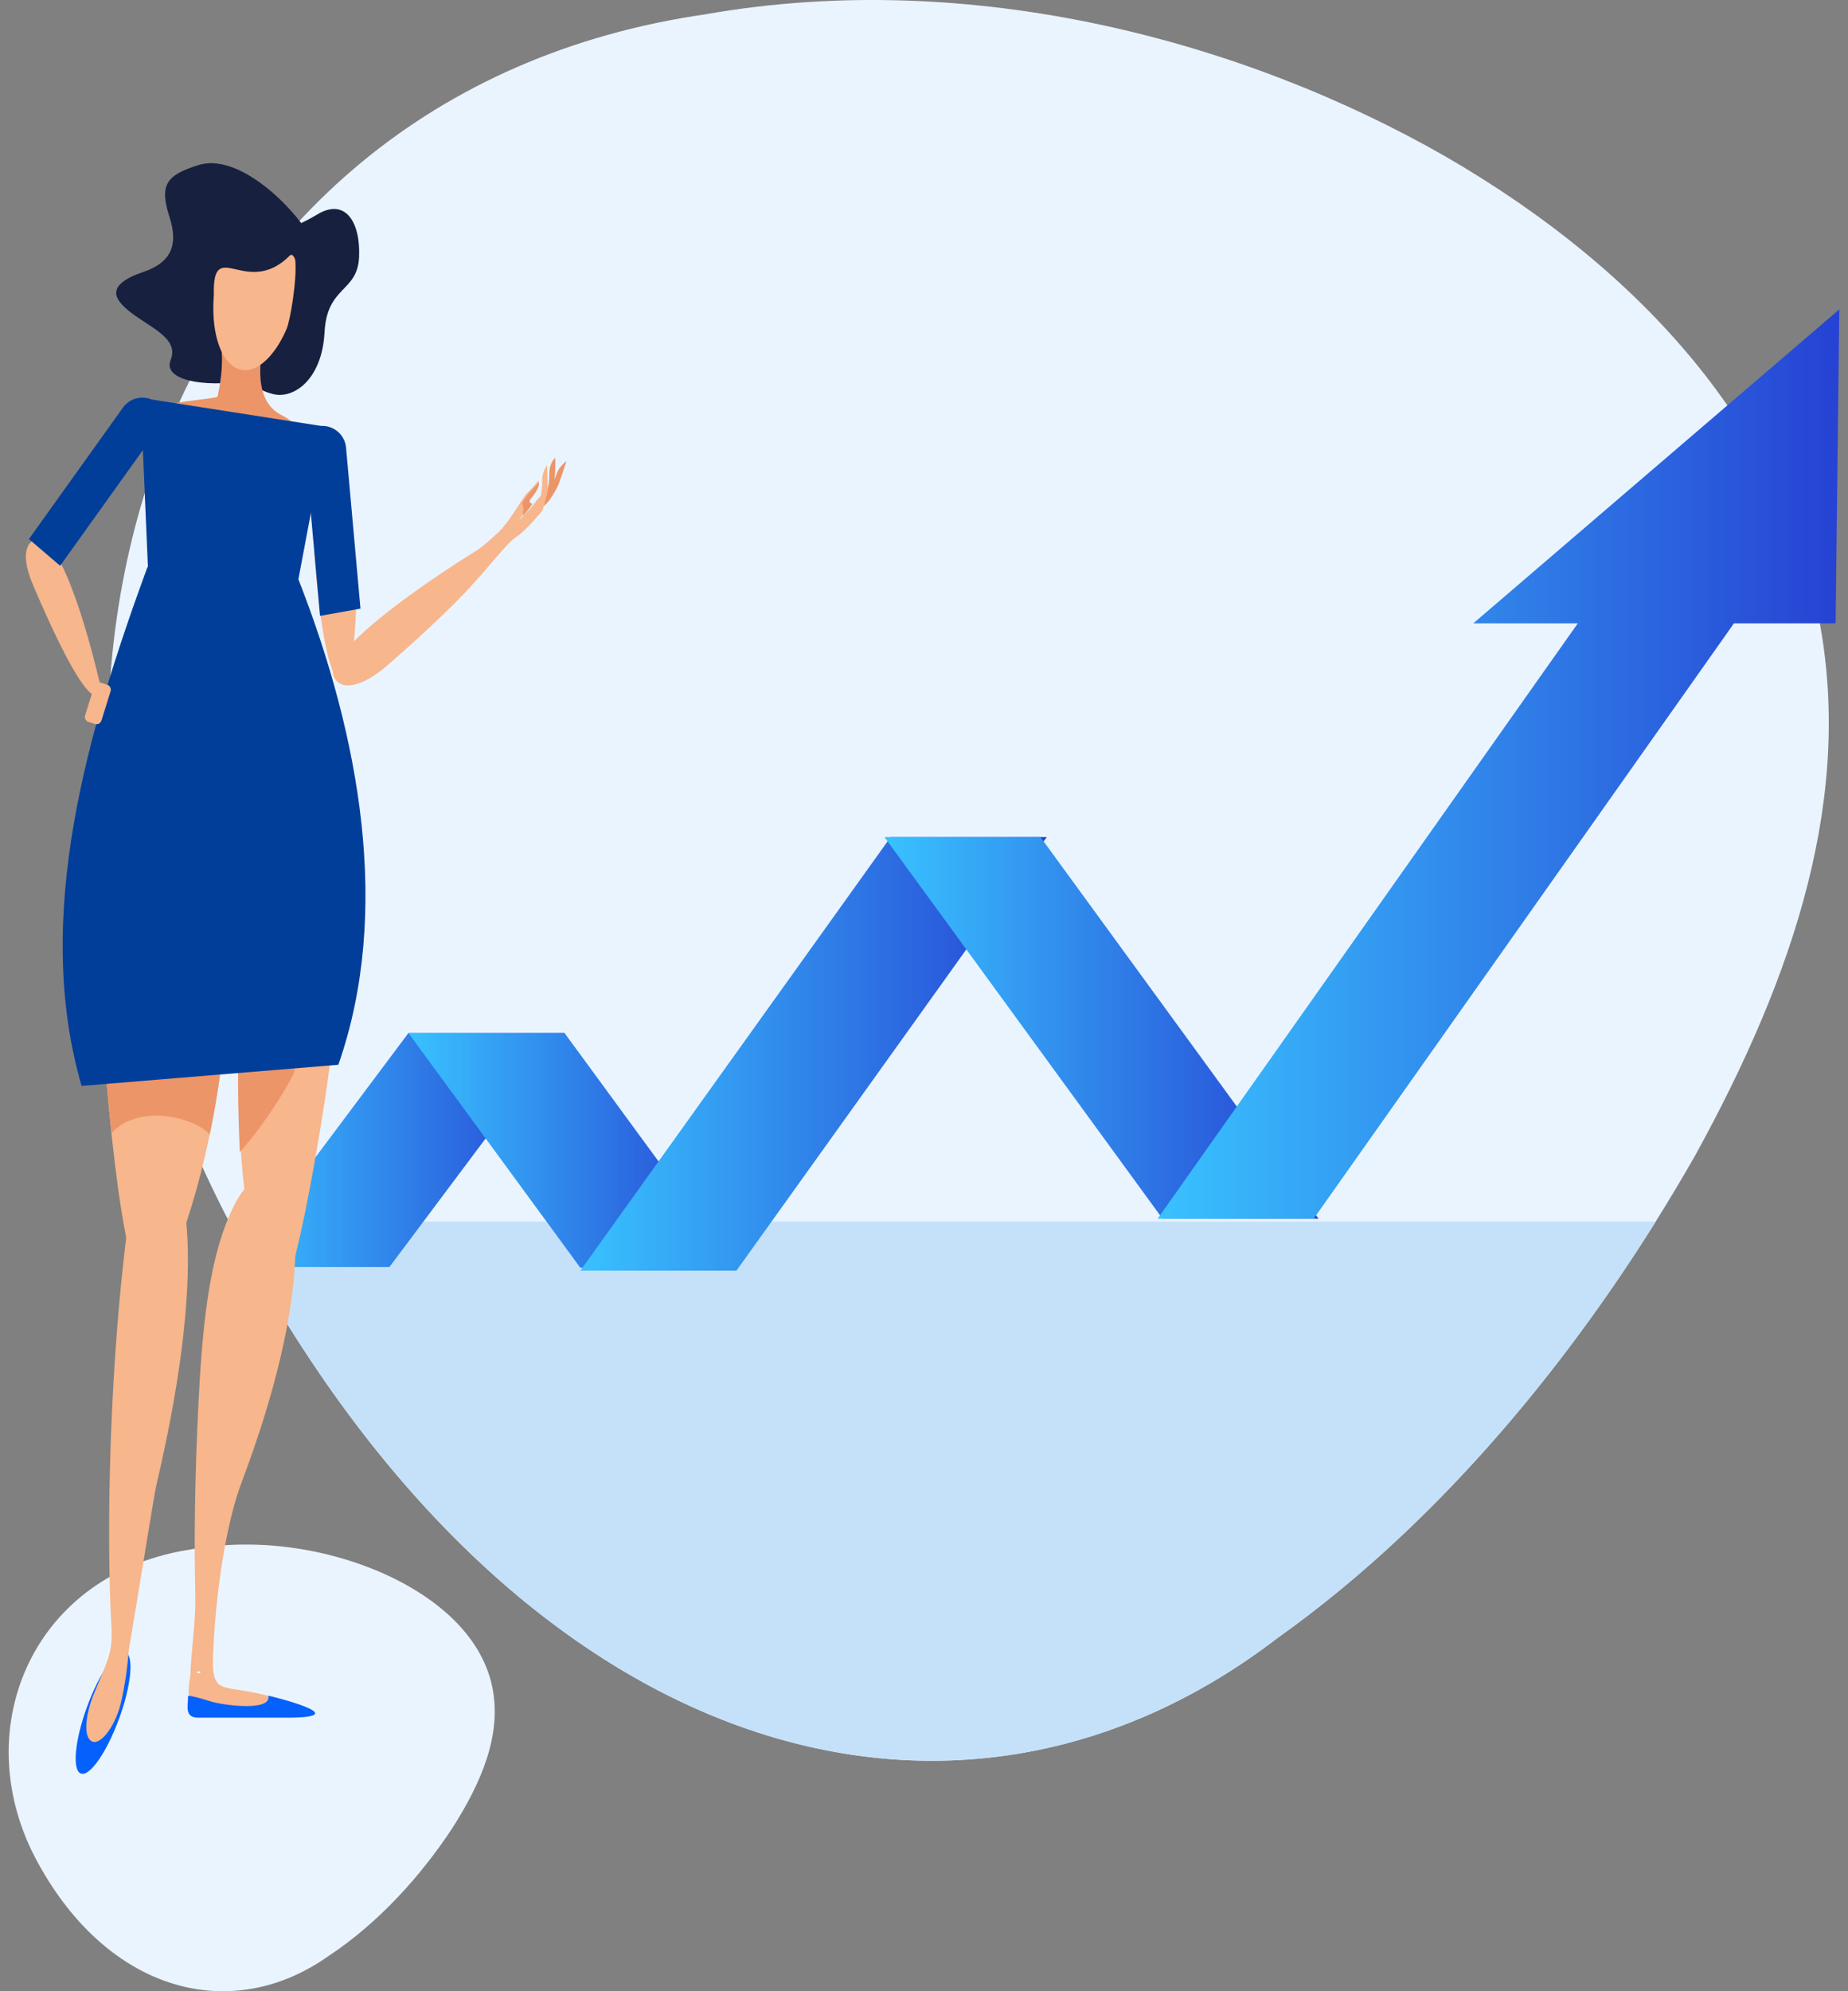
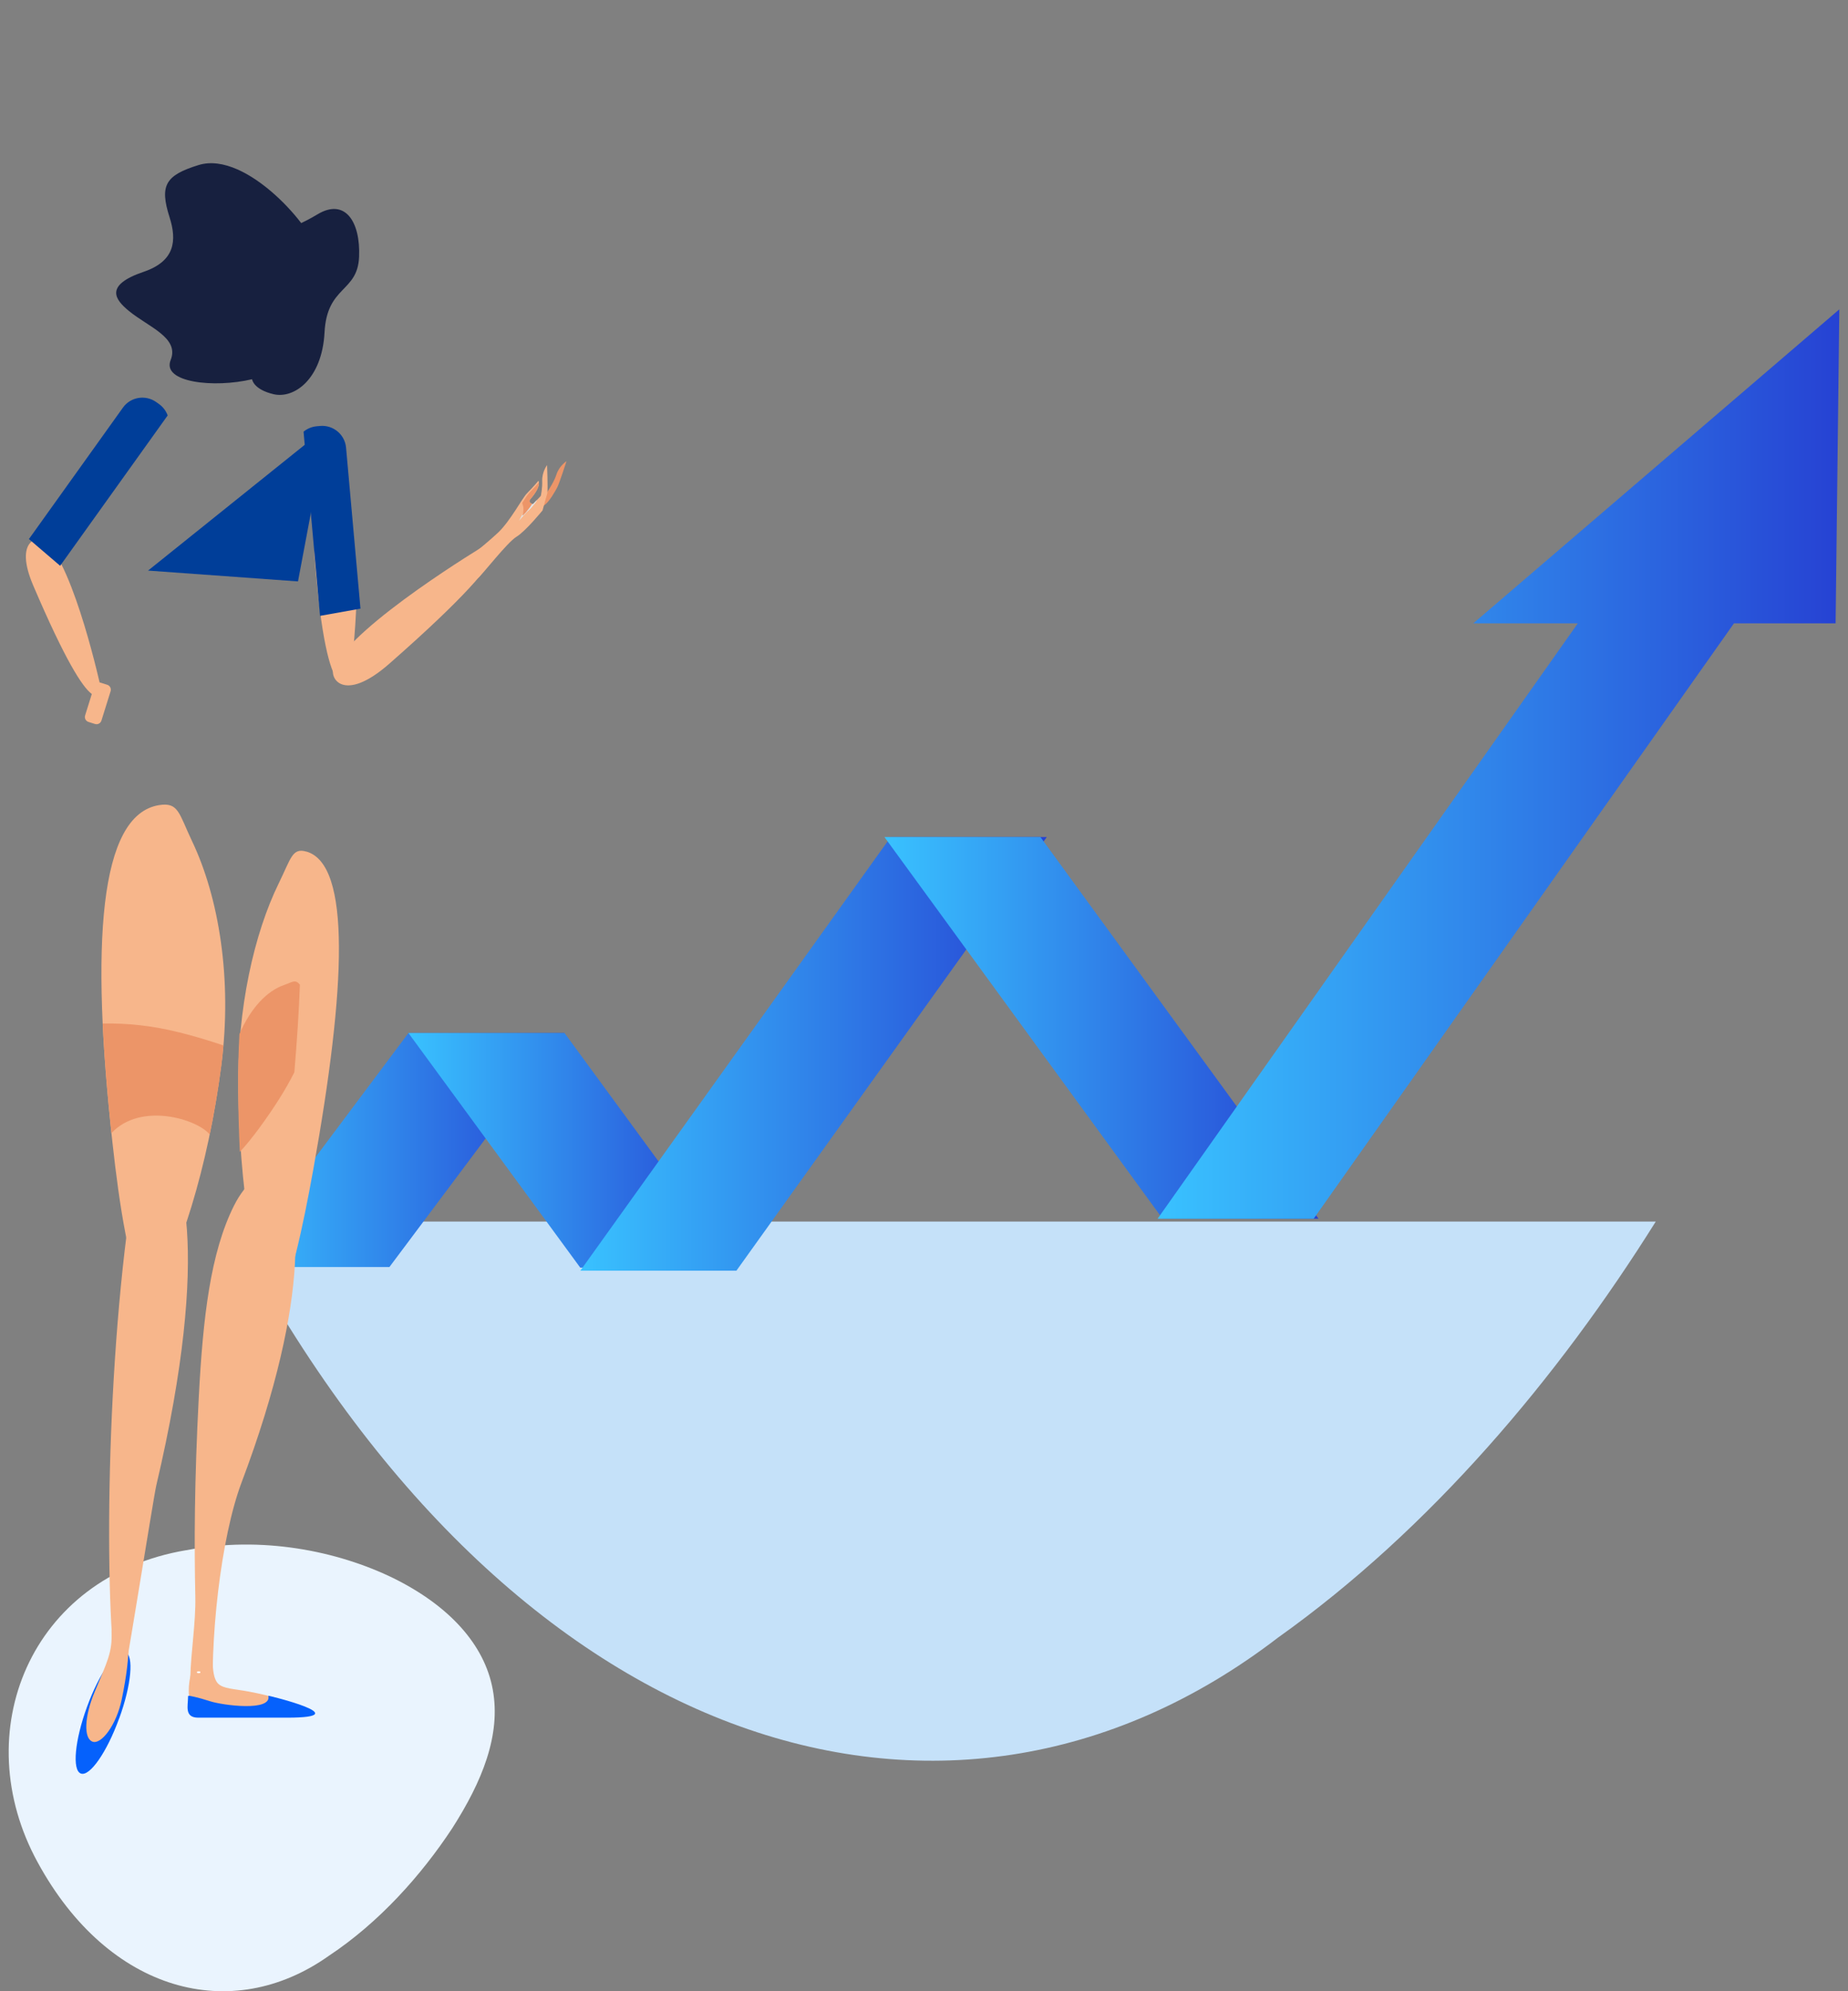
<svg xmlns="http://www.w3.org/2000/svg" fill="none" viewBox="0 0 130 140" height="140" width="130">
  <rect x="0" y="0" width="130" height="140" fill="#808080" stroke="none" />
-   <path fill="#EAF4FE" d="M49.687 0.994C68.44 -2.28 87.579 2.915 101.724 11.025C116.019 19.306 125.317 30.493 127.876 43.088C130.464 55.802 126.284 68.448 119.275 81.193C112.126 93.762 102.143 106.43 89.911 115.134C66.433 133.16 35.319 122.889 16.111 85.883C-3.079 49.117 10.973 6.54 49.687 0.998V0.994Z" />
  <path fill="#EAF4FE" d="M13.091 108.998C18.418 107.954 23.757 109.053 27.655 110.949C31.592 112.888 34.086 115.623 34.664 118.789C35.25 121.986 33.924 125.247 31.801 128.56C29.641 131.834 26.68 135.163 23.128 137.513C16.3 142.357 7.644 140.106 2.646 130.931C-2.343 121.815 2.107 110.847 13.091 108.993V108.998Z" />
  <path fill="#C5E1F9" d="M16.119 85.888C35.326 122.889 66.441 133.156 89.914 115.13C100.624 107.512 109.605 96.856 116.476 85.888H16.123H16.119Z" />
  <path fill="url(#paint0_linear_7384_55641)" d="M39.712 72.629H28.733L16.414 89.084H27.393L39.712 72.629Z" />
  <path fill="url(#paint1_linear_7384_55641)" d="M51.795 89.123L39.712 72.629H28.732L40.816 89.123H51.795Z" />
  <path fill="url(#paint2_linear_7384_55641)" d="M51.803 89.341L73.638 58.849H62.658L40.824 89.341H51.803Z" />
  <path fill="url(#paint3_linear_7384_55641)" d="M92.756 85.686L73.19 58.849H62.215L81.781 85.686H92.756Z" />
  <path fill="url(#paint4_linear_7384_55641)" d="M129.389 21.75L103.644 43.824H110.995L81.434 85.686H92.413L121.979 43.824H129.128L129.389 21.75Z" />
  <path fill="#17203F" d="M17.734 26.667C17.734 26.667 17.811 27.377 19.244 27.715C20.678 28.053 22.654 26.675 22.83 23.372C23.001 20.072 25.153 20.577 25.26 18.065C25.367 15.557 24.255 13.909 22.329 15.073C20.404 16.233 18.988 16.361 19.518 17.29C20.049 18.223 22.102 18.591 22.128 17.444C22.154 16.297 17.4 10.537 13.96 11.607C11.637 12.326 11.213 13.032 11.928 15.274C12.45 16.909 12.313 18.36 10.109 19.109C7.272 20.072 8.137 21.095 9.061 21.857C10.426 22.986 12.642 23.735 12.005 25.314C11.367 26.894 15.051 27.3 17.734 26.663V26.667Z" />
-   <path fill="#EC9568" d="M19.796 29.183C21.43 30.022 20.027 30.03 19.916 30.146C19.248 30.861 12.466 29.448 12.098 28.439C12.039 28.267 15.278 28.011 15.303 27.887C15.594 26.479 15.752 25.28 15.461 23.663C15.487 23.538 15.59 23.448 15.684 23.457C16.283 23.513 16.886 23.56 17.485 23.615C17.584 23.628 18.743 23.966 18.444 24.51C18.213 26.05 18.063 28.293 19.796 29.179V29.183Z" />
-   <path fill="#F7B68B" d="M19.124 24.882C19.166 24.835 19.205 24.784 19.244 24.728C19.256 24.711 19.269 24.698 19.282 24.681C19.329 24.617 19.381 24.548 19.427 24.48C19.44 24.463 19.453 24.441 19.466 24.424C19.5 24.373 19.535 24.317 19.569 24.266C19.586 24.236 19.607 24.206 19.624 24.176C19.65 24.129 19.68 24.086 19.706 24.035C19.723 24.001 19.744 23.971 19.761 23.936C19.796 23.872 19.83 23.812 19.864 23.748C19.89 23.701 19.911 23.65 19.941 23.598C19.962 23.555 19.984 23.508 20.005 23.466C20.027 23.423 20.048 23.376 20.069 23.329C20.087 23.29 20.104 23.247 20.125 23.209C20.138 23.175 20.155 23.145 20.168 23.11C20.168 23.11 20.168 23.11 20.168 23.106C20.407 22.55 20.895 19.751 20.775 18.326C20.762 18.155 20.566 17.791 20.399 17.958C17.327 21.03 14.943 16.533 15.042 20.731C15.042 20.731 15.016 21.099 15.012 21.262C15.012 21.274 15.012 21.292 15.012 21.304C15.008 21.467 15.003 21.63 15.008 21.792C15.008 21.801 15.008 21.814 15.008 21.822C15.008 21.985 15.016 22.148 15.025 22.302C15.025 22.306 15.025 22.314 15.025 22.319C15.157 24.322 15.885 25.802 16.997 25.999C17.643 26.115 18.324 25.772 18.936 25.105C18.936 25.105 18.944 25.092 18.948 25.088C18.995 25.036 19.043 24.985 19.085 24.929C19.098 24.912 19.111 24.895 19.124 24.882Z" />
  <path fill="#EC9568" d="M37.891 35.41C37.891 35.41 38.1 35.663 38.306 35.513C38.648 35.265 39.067 34.524 39.204 34.259C39.358 33.959 39.85 32.427 39.85 32.427C39.85 32.427 39.345 32.744 39.144 33.36C38.853 34.259 37.891 35.41 37.891 35.41Z" />
-   <path fill="#EC9568" d="M38.01 35.222C38.481 34.841 38.643 34.156 38.643 33.309C38.643 32.504 39.058 32.192 39.058 32.192C39.058 32.192 39.114 32.71 38.985 33.964C38.951 34.315 38.887 34.695 38.729 35.008C38.249 35.949 36.795 36.202 38.01 35.222Z" />
  <path fill="#F7B68B" d="M19.868 119.529C19.868 119.529 19.235 119.26 17.493 118.93C16.471 118.737 15.696 118.742 15.332 118.361C14.725 117.727 15.114 115.737 14.819 115.806C13.377 116.135 12.834 119.563 13.677 119.983C14.52 120.402 19.269 120.252 19.658 120.222C20.048 120.192 19.988 119.439 19.868 119.529Z" />
  <path fill="#F7B68B" d="M9.085 85.468C9.205 84.603 9.329 83.752 9.458 82.913C10.031 81.642 10.57 80.94 11.032 80.979C12.782 81.115 14.943 87.685 10.994 104.439C10.793 105.282 8.516 119.734 8.427 119.405C7.353 115.279 7.314 98.294 9.081 85.472L9.085 85.468Z" />
  <path fill="#F7B68B" d="M11.186 56.607C12.564 56.384 12.576 57.176 13.522 59.166C15.379 63.069 16.363 68.825 15.563 74.936C14.63 82.1 12.662 88.335 10.356 92.247C9.029 88.879 8.409 84.835 7.913 80.354C6.368 66.415 6.958 57.296 11.186 56.607Z" />
  <path fill="#EC9568" d="M12.573 72.578C10.742 72.116 8.932 71.928 7.225 71.962C7.332 74.311 7.546 76.892 7.841 79.665C9.89 77.47 13.857 78.672 14.755 79.764C15.076 78.214 15.35 76.601 15.568 74.936C15.632 74.457 15.679 73.978 15.718 73.503C14.708 73.16 13.66 72.848 12.573 72.574V72.578Z" />
  <path fill="#F7B68B" d="M3.215 38.055C5.256 39.921 7.104 48.407 7.104 48.407C7.104 48.407 6.865 51.771 2.329 41.145C0.969 37.952 2.71 37.597 3.215 38.055Z" />
  <path fill="#F7B68B" d="M24.308 36.608C25.853 39.074 24.616 47.675 24.616 47.675C24.616 47.675 23.046 50.744 22.13 39.189C21.857 35.718 23.927 35.996 24.308 36.604V36.608Z" />
  <path fill="#F7B68B" d="M23.48 46.922C24.917 43.866 34.13 38.333 34.13 38.333C34.13 38.333 38.134 37.233 27.395 46.657C24.173 49.485 23.129 47.671 23.484 46.918L23.48 46.922Z" />
  <path fill="#F7B68B" d="M38.278 34.618L38.445 34.875L38.167 35.885C38.167 35.885 36.977 37.349 36.327 37.742C35.681 38.132 33.914 40.426 33.627 40.64C33.34 40.854 31.83 40.139 31.83 40.139C31.83 40.139 34.17 38.269 35.039 37.447C35.903 36.625 36.733 35.029 37.063 34.695C37.623 34.126 37.872 33.805 37.872 33.805C37.872 33.805 38.137 34.143 37.311 35.093C37.093 35.342 37.486 35.453 37.486 35.453L38.278 34.623V34.618Z" />
  <path fill="#F7B68B" d="M21.572 59.881C20.558 59.581 20.485 60.317 19.608 62.106C17.888 65.611 16.673 70.905 16.758 76.653C16.861 83.384 17.811 89.32 19.218 93.116C20.494 90.069 21.294 86.346 22.042 82.207C24.361 69.334 24.682 60.801 21.572 59.877V59.881Z" />
  <path fill="#EC9568" d="M20.706 75.39C20.899 73.122 21.031 71.059 21.096 69.232C20.766 68.825 20.573 69.052 19.974 69.257C18.819 69.655 17.655 70.824 16.843 72.702C16.774 73.982 16.74 75.304 16.753 76.652C16.765 78.142 16.804 79.593 16.872 80.988C17.335 80.496 17.788 79.922 18.246 79.302C19.264 77.915 20.099 76.605 20.706 75.39Z" />
  <path fill="#F7B68B" d="M19.217 82.554C18.545 82.207 17.322 83.059 16.47 84.749C14.802 88.066 14.28 92.607 13.984 98.221C13.672 104.161 13.659 108.591 13.74 112.25C13.822 115.866 12.299 120.916 15.024 120.437C14.703 115.464 15.533 108.099 16.992 104.234C21.977 91.049 21.279 83.607 19.217 82.55V82.554Z" />
-   <path fill="#003E99" d="M20.963 40.879L10.416 40.117L9.895 27.968L23.009 30.013L20.963 40.879Z" />
-   <path fill="#003E99" d="M5.741 76.348C11.761 75.852 17.781 75.36 23.801 74.863C27.558 64.122 25.316 51.767 20.998 40.747C17.456 40.456 13.913 40.164 10.37 39.873C6.194 51.279 2.275 64.464 5.741 76.348Z" />
+   <path fill="#003E99" d="M20.963 40.879L10.416 40.117L23.009 30.013L20.963 40.879Z" />
  <path fill="#003E99" d="M4.23 39.78L11.795 29.209C11.684 28.901 11.478 28.619 11.192 28.413L10.995 28.272C10.237 27.733 9.185 27.904 8.646 28.662L2.035 37.901L4.23 39.78Z" />
  <path fill="#003E99" d="M22.513 43.301L21.354 30.351C21.606 30.142 21.923 30.005 22.278 29.97L22.517 29.949C23.446 29.868 24.263 30.552 24.344 31.477L25.358 42.792L22.513 43.301Z" />
  <path fill="#F7B68B" d="M7.134 50.667C7.074 50.855 6.873 50.962 6.681 50.902L6.223 50.757C6.034 50.697 5.927 50.495 5.987 50.303L6.633 48.236C6.693 48.043 6.894 47.941 7.087 48L7.545 48.146C7.733 48.206 7.84 48.407 7.78 48.6L7.134 50.667Z" />
  <path fill="#0561FC" d="M8.376 120.834C7.516 123.197 6.314 124.926 5.689 124.694C5.064 124.468 5.257 122.366 6.121 120.008C6.981 117.646 8.188 115.917 8.812 116.148C9.437 116.375 9.245 118.476 8.38 120.834H8.376Z" />
  <path fill="#F7B68B" d="M8.567 119.47C8.19 121.284 7.125 122.684 6.505 122.452C5.88 122.226 5.931 120.698 6.646 118.986C7.544 116.82 7.908 116.191 7.848 114.715C7.788 113.333 9.983 112.639 8.567 119.465V119.47Z" />
  <path fill="white" d="M13.855 117.574C13.855 117.608 13.881 117.633 13.915 117.633H14.035C14.069 117.633 14.095 117.608 14.095 117.574C14.095 117.539 14.069 117.514 14.035 117.514H13.915C13.881 117.514 13.855 117.539 13.855 117.574Z" />
  <path fill="#0561FC" d="M18.876 119.221C19.145 120.36 15.663 119.902 14.76 119.606C13.9 119.324 13.348 119.234 13.348 119.234C13.309 119.234 13.275 119.23 13.241 119.23C13.241 119.255 13.228 119.285 13.228 119.311C13.228 119.936 12.954 120.766 13.947 120.766H20.198C25.307 120.766 18.867 119.2 18.876 119.225V119.221Z" />
  <path fill="#F7B68B" d="M37.795 35.838C37.795 35.838 38.445 35.128 38.505 34.644C38.548 34.31 38.484 32.701 38.484 32.701C38.484 32.701 38.12 33.176 38.142 33.822C38.176 34.764 37.795 35.838 37.795 35.838Z" />
  <path fill="#DEE7EC" d="M37.488 35.449C37.488 35.449 37.218 35.393 37.175 35.277C37.133 35.359 37.115 35.449 37.094 35.517C37.043 35.671 36.508 36.612 36.508 36.612C36.508 36.612 37.026 36.005 37.214 35.859C37.334 35.77 37.539 35.508 37.71 35.29C37.731 35.26 37.744 35.205 37.774 35.149L37.492 35.444L37.488 35.449Z" />
  <path fill="#EC9568" d="M37.311 35.089C37.863 34.451 37.927 34.092 37.906 33.92C37.777 34.07 37.563 34.31 37.247 34.631C37.135 34.746 36.96 35.016 36.742 35.35C36.699 35.414 36.93 35.598 36.759 36.236C36.729 36.351 37.221 35.799 37.435 35.427C37.337 35.388 37.144 35.277 37.311 35.089Z" />
  <defs>
    <linearGradient gradientUnits="userSpaceOnUse" y2="80.859" x2="39.712" y1="80.859" x1="16.414" id="paint0_linear_7384_55641">
      <stop stop-color="#39C2FF" />
      <stop stop-color="#2642D3" offset="1" />
    </linearGradient>
    <linearGradient gradientUnits="userSpaceOnUse" y2="80.876" x2="51.795" y1="80.876" x1="28.732" id="paint1_linear_7384_55641">
      <stop stop-color="#39C2FF" />
      <stop stop-color="#2642D3" offset="1" />
    </linearGradient>
    <linearGradient gradientUnits="userSpaceOnUse" y2="74.097" x2="73.638" y1="74.097" x1="40.824" id="paint2_linear_7384_55641">
      <stop stop-color="#39C2FF" />
      <stop stop-color="#2642D3" offset="1" />
    </linearGradient>
    <linearGradient gradientUnits="userSpaceOnUse" y2="72.27" x2="92.756" y1="72.27" x1="62.215" id="paint3_linear_7384_55641">
      <stop stop-color="#39C2FF" />
      <stop stop-color="#2642D3" offset="1" />
    </linearGradient>
    <linearGradient gradientUnits="userSpaceOnUse" y2="53.718" x2="129.389" y1="53.718" x1="81.434" id="paint4_linear_7384_55641">
      <stop stop-color="#39C2FF" />
      <stop stop-color="#2642D3" offset="1" />
    </linearGradient>
  </defs>
</svg>